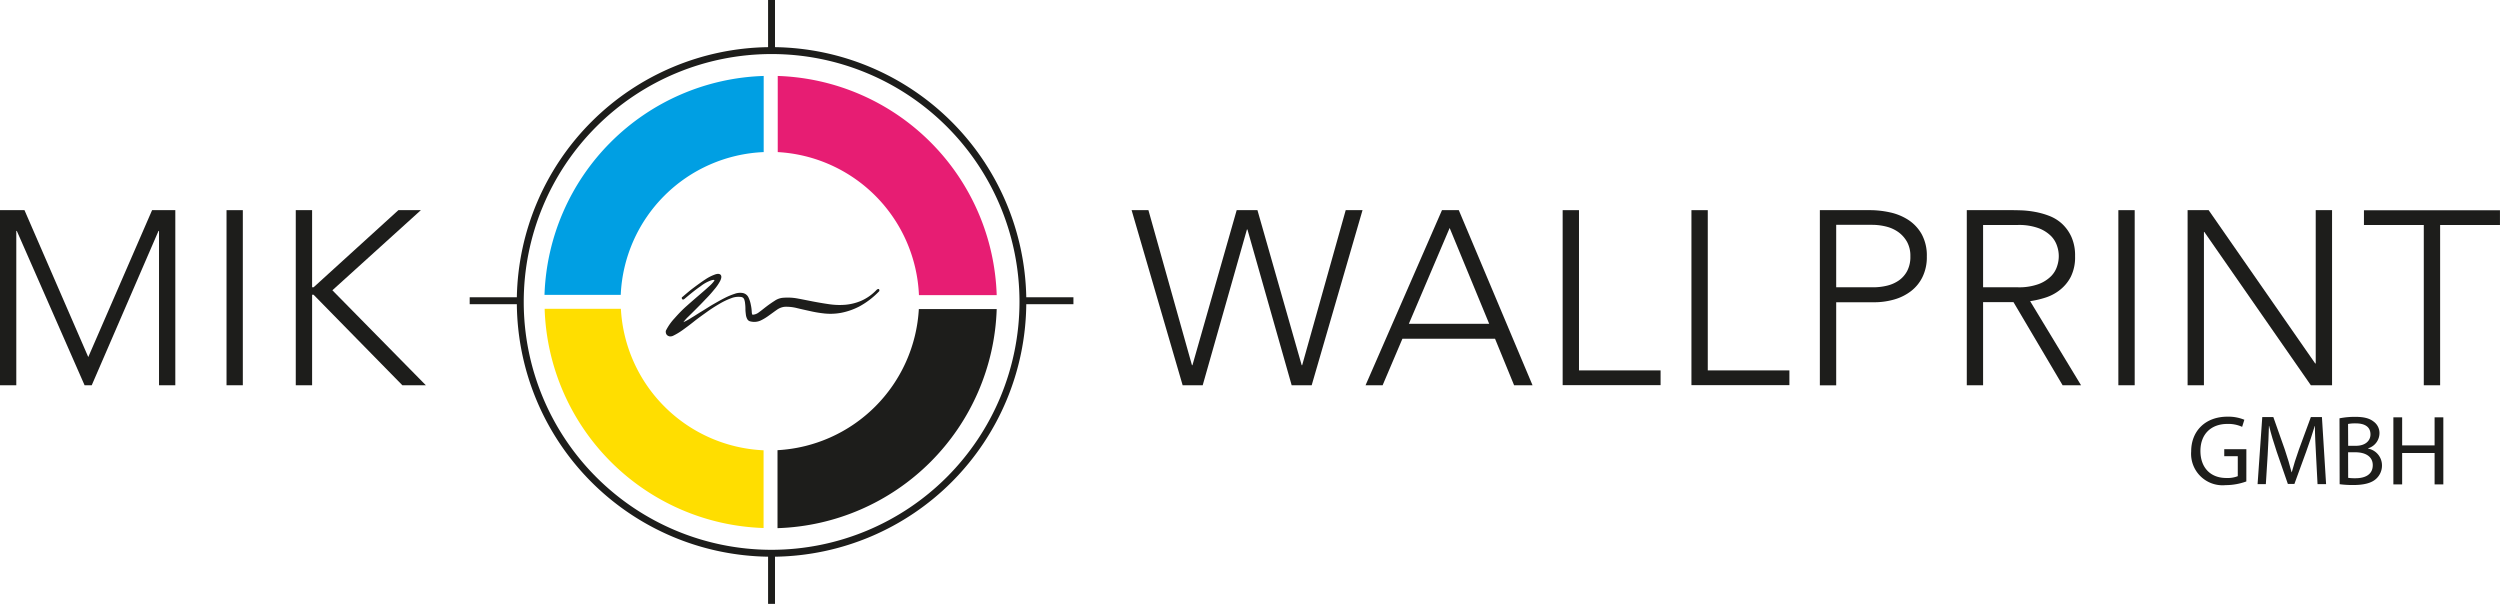
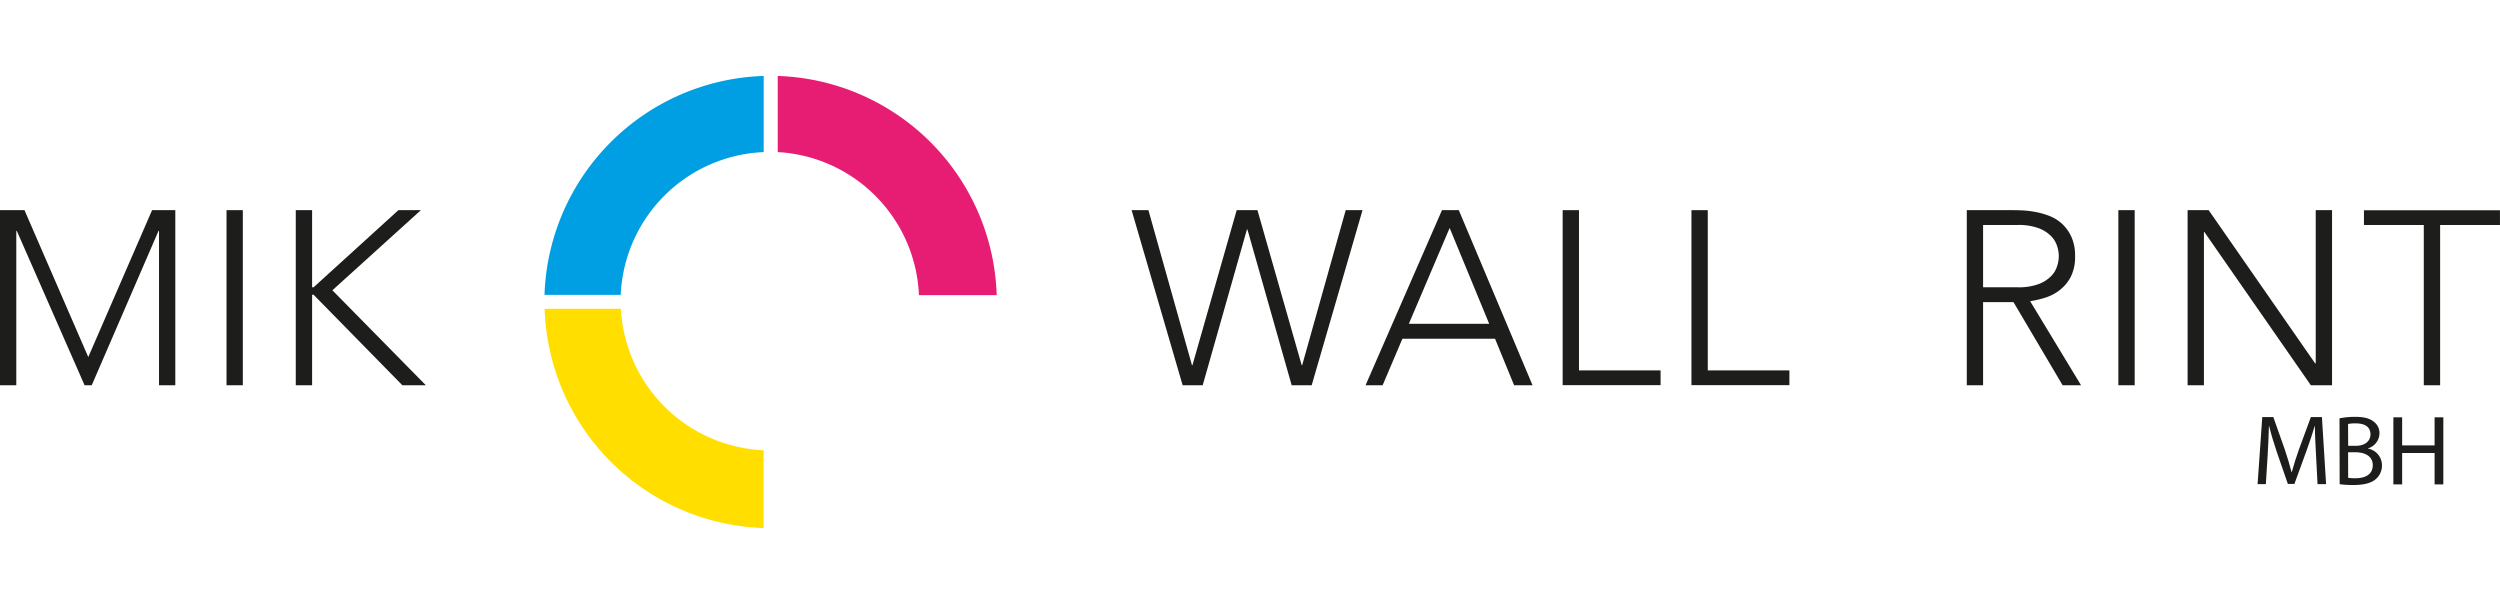
<svg xmlns="http://www.w3.org/2000/svg" id="Ebene_1" data-name="Ebene 1" viewBox="0 0 678.06 163.78">
  <defs>
    <style>.cls-1{fill:#1d1d1b;}.cls-2{fill:#ffde00;}.cls-3{fill:#e71d73;}.cls-4{fill:none;}.cls-5{fill:#009fe3;}</style>
  </defs>
  <path class="cls-1" d="M90.24,272.75h6.64l17.3,39.84,17.31-39.84h6.3v47.49h-4.42V278.38h-.14l-18.11,41.86h-1.94L94.8,278.38h-.14v41.86H90.24Z" transform="translate(-90.24 -215.75)" />
  <path class="cls-1" d="M151.68,272.75h4.42v47.49h-4.42Z" transform="translate(-90.24 -215.75)" />
  <path class="cls-1" d="M170.46,272.75h4.43v20.92h.4l23-20.92h6.1l-24,21.73,25.35,25.76h-6.37l-24.08-24.55h-.4v24.55h-4.43Z" transform="translate(-90.24 -215.75)" />
  <path class="cls-1" d="M397.16,272.75h4.56l11.81,42.05h.13l12-42.05h5.63l12,42.05h.13l11.81-42.05h4.56L446,320.24h-5.43l-12-42.26h-.13l-12,42.26H411Z" transform="translate(-90.24 -215.75)" />
  <path class="cls-1" d="M481.34,272.75h4.56l20,47.49h-5l-5.17-12.62H470.61l-5.37,12.62h-4.63Zm2.08,4.83-11.07,26h21.8Z" transform="translate(-90.24 -215.75)" />
  <path class="cls-1" d="M514.07,272.75h4.43v43.46h22.13v4H514.07Z" transform="translate(-90.24 -215.75)" />
  <path class="cls-1" d="M549,272.75h4.43v43.46h22.14v4H549Z" transform="translate(-90.24 -215.75)" />
-   <path class="cls-1" d="M583.83,272.75h13.68a25.29,25.29,0,0,1,5.2.57,15,15,0,0,1,5,2,11.21,11.21,0,0,1,3.69,3.86,12,12,0,0,1,1.44,6.14,12.23,12.23,0,0,1-1.18,5.57,10.82,10.82,0,0,1-3.15,3.85,13.51,13.51,0,0,1-4.56,2.25,19.62,19.62,0,0,1-5.4.74H588.26v22.54h-4.43Zm4.43,20.92h10.06a15.77,15.77,0,0,0,3.69-.43,9.48,9.48,0,0,0,3.22-1.41,7.31,7.31,0,0,0,2.28-2.58,8.28,8.28,0,0,0,.87-4,7.85,7.85,0,0,0-.9-3.89,8.23,8.23,0,0,0-2.35-2.65,9.6,9.6,0,0,0-3.32-1.51,15.62,15.62,0,0,0-3.76-.47h-9.79Z" transform="translate(-90.24 -215.75)" />
  <path class="cls-1" d="M623.68,272.75h12.47q.95,0,2.55.06a25.89,25.89,0,0,1,3.49.41,21.09,21.09,0,0,1,3.82,1.07,10.92,10.92,0,0,1,3.49,2.14,11.16,11.16,0,0,1,2.55,3.56,12.26,12.26,0,0,1,1,5.23,11.91,11.91,0,0,1-1.18,5.64,10.91,10.91,0,0,1-3,3.58,12.3,12.3,0,0,1-3.93,2.05,25,25,0,0,1-4.08.94l13.81,22.81h-5L636.35,297.7H628.1v22.54h-4.42Zm4.42,20.92h9.39a15.49,15.49,0,0,0,5.67-.87,9.47,9.47,0,0,0,3.39-2.15,6.73,6.73,0,0,0,1.64-2.75,8.38,8.38,0,0,0,0-5.36,6.86,6.86,0,0,0-1.64-2.75,9.47,9.47,0,0,0-3.39-2.15,15.49,15.49,0,0,0-5.67-.87H628.1Z" transform="translate(-90.24 -215.75)" />
  <path class="cls-1" d="M664.79,272.75h4.43v47.49h-4.43Z" transform="translate(-90.24 -215.75)" />
  <path class="cls-1" d="M683.57,272.75h5.71l28.9,41.58h.14V272.75h4.43v47.49H717l-28.9-41.59H688v41.59h-4.43Z" transform="translate(-90.24 -215.75)" />
  <path class="cls-1" d="M747.63,276.77H731.4v-4h36.89v4H752.06v43.47h-4.43Z" transform="translate(-90.24 -215.75)" />
-   <path class="cls-1" d="M368.59,296.38a69.14,69.14,0,0,0-68.15-67.84V215.75h-1.88v12.79a69.14,69.14,0,0,0-68.14,67.84H217.63v1.87h12.79a69.12,69.12,0,0,0,68.14,68.49v12.79h1.88V366.74a69.12,69.12,0,0,0,68.15-68.49h12.79v-1.87Zm-69.07,68.49a67.23,67.23,0,1,1,67.23-67.23A67.31,67.31,0,0,1,299.52,364.87Z" transform="translate(-90.24 -215.75)" />
  <path class="cls-2" d="M297.34,337.88l0,21.08a61.41,61.41,0,0,1-59.38-59.45l20.68,0A40.59,40.59,0,0,0,297.34,337.88Z" transform="translate(-90.24 -215.75)" />
-   <path class="cls-1" d="M360.57,299.58A61.42,61.42,0,0,1,301.12,359V337.85a40.62,40.62,0,0,0,38.33-38.27Z" transform="translate(-90.24 -215.75)" />
  <path class="cls-3" d="M360.57,295.8l-21.09,0A40.58,40.58,0,0,0,301.18,257V236.35A61.42,61.42,0,0,1,360.57,295.8Z" transform="translate(-90.24 -215.75)" />
  <polygon class="cls-4" points="209 81.46 209 81.92 208.54 81.92 208.79 81.71 209 81.46" />
-   <path class="cls-1" d="M328.63,294.17c-.19-.1-.4,0-.65.21a12.84,12.84,0,0,1-4.15,2.95,14.19,14.19,0,0,1-4.33,1.08,19.34,19.34,0,0,1-4.43-.16c-1.47-.21-2.92-.46-4.33-.73s-2.8-.56-4.12-.8a14.57,14.57,0,0,0-3.78-.22,4.66,4.66,0,0,0-2.49.83c-.77.49-1.51,1-2.22,1.54s-1.35,1.08-2,1.54a3,3,0,0,1-1.72.7c-.16,0-.25-.27-.28-.83a11,11,0,0,0-.25-1.87,7.78,7.78,0,0,0-.64-2,2.17,2.17,0,0,0-1.63-1.2,4.35,4.35,0,0,0-2.09.22,18.76,18.76,0,0,0-2.71,1.13c-1,.5-2,1.08-3.07,1.69s-2.09,1.3-3.11,1.91-1.93,1.23-2.82,1.75a15.49,15.49,0,0,1-2.22,1.23,11.56,11.56,0,0,1,1.11-1.29c.64-.61,1.38-1.35,2.21-2.18s1.72-1.72,2.61-2.68a33.59,33.59,0,0,0,2.43-2.7,12.49,12.49,0,0,0,1.63-2.37c.34-.71.4-1.23.16-1.57s-.8-.43-1.57-.15a11.85,11.85,0,0,0-2.65,1.35c-1,.65-2.05,1.42-3.16,2.25s-2.09,1.69-3,2.46c-.19.12-.25.24-.19.4a.54.54,0,0,0,.13.27c.21.13.43.06.67-.18,1.6-1.35,3-2.49,4.31-3.38a9.79,9.79,0,0,1,3-1.63c.64-.16.86-.06.64.24a9.31,9.31,0,0,1-1.44,1.51c-.74.68-1.66,1.48-2.77,2.43s-2.24,1.93-3.38,2.95-2.18,2.12-3.16,3.23a14.34,14.34,0,0,0-2.19,3.07,1,1,0,0,0-.15.77,1.22,1.22,0,0,0,.31.68,1.42,1.42,0,0,0,.7.36,1.74,1.74,0,0,0,1-.18,16.89,16.89,0,0,0,2.46-1.47c.95-.68,2-1.45,3.07-2.31s2.24-1.69,3.44-2.55a40.71,40.71,0,0,1,3.51-2.28,19,19,0,0,1,3.25-1.56,5.33,5.33,0,0,1,2.8-.31,1,1,0,0,1,.71.61,4.35,4.35,0,0,1,.25,1.17,11.43,11.43,0,0,1,.09,1.48c0,.52.06,1,.12,1.5a3.32,3.32,0,0,0,.37,1.2,1.23,1.23,0,0,0,.89.65,4.21,4.21,0,0,0,2.68-.22,13.35,13.35,0,0,0,2.3-1.38c.74-.52,1.44-1.05,2.15-1.54a4.42,4.42,0,0,1,2.12-.83,11.65,11.65,0,0,1,3.17.31c1.14.28,2.34.55,3.63.83a32.55,32.55,0,0,0,4.05.68,15.91,15.91,0,0,0,4.49-.19,18.23,18.23,0,0,0,4.92-1.72,21.81,21.81,0,0,0,5.26-4,.41.41,0,0,0,.18-.4A.56.56,0,0,0,328.63,294.17Z" transform="translate(-90.24 -215.75)" />
  <path class="cls-5" d="M297.37,236.35V257a40.52,40.52,0,0,0-38.77,38.73H237.92A61.43,61.43,0,0,1,297.37,236.35Z" transform="translate(-90.24 -215.75)" />
-   <path class="cls-1" d="M699.5,346.33a16.62,16.62,0,0,1-5.62,1,8.54,8.54,0,0,1-9.34-9.17c0-5.43,3.76-9.4,9.86-9.4a11.36,11.36,0,0,1,4.56.84l-.6,1.92a9,9,0,0,0-4-.79c-4.42,0-7.31,2.76-7.31,7.32s2.75,7.34,7,7.34a7.66,7.66,0,0,0,3.13-.49v-5.42h-3.67v-1.89h6Z" transform="translate(-90.24 -215.75)" />
  <path class="cls-1" d="M718.4,339.14c-.14-2.51-.3-5.61-.3-7.85h-.05c-.65,2.11-1.38,4.43-2.3,6.91L712.54,347h-1.78l-3-8.67c-.86-2.56-1.57-4.91-2.08-7.07h-.05c-.06,2.27-.19,5.32-.35,8l-.49,7.8h-2.24l1.27-18.19h3l3.11,8.8c.76,2.24,1.35,4.27,1.84,6.16h.05c.48-1.84,1.13-3.86,1.94-6.16l3.24-8.8h3l1.13,18.19h-2.32Z" transform="translate(-90.24 -215.75)" />
  <path class="cls-1" d="M724.77,329.21a21,21,0,0,1,4.3-.4c2.34,0,3.86.4,5,1.32a3.82,3.82,0,0,1,1.54,3.21,4.32,4.32,0,0,1-3.08,4v.08a4.63,4.63,0,0,1,3.76,4.53,4.85,4.85,0,0,1-1.57,3.65c-1.24,1.16-3.29,1.7-6.26,1.7a27.14,27.14,0,0,1-3.65-.22Zm2.35,7.45h2.13c2.46,0,3.92-1.32,3.92-3.08,0-2.1-1.59-3-4-3a10.23,10.23,0,0,0-2.08.16Zm0,8.69a12.94,12.94,0,0,0,2,.11c2.43,0,4.67-.89,4.67-3.54,0-2.45-2.13-3.5-4.69-3.5h-2Z" transform="translate(-90.24 -215.75)" />
  <path class="cls-1" d="M741.76,328.94v7.61h8.8v-7.61h2.37v18.19h-2.37v-8.52h-8.8v8.52h-2.38V328.94Z" transform="translate(-90.24 -215.75)" />
</svg>